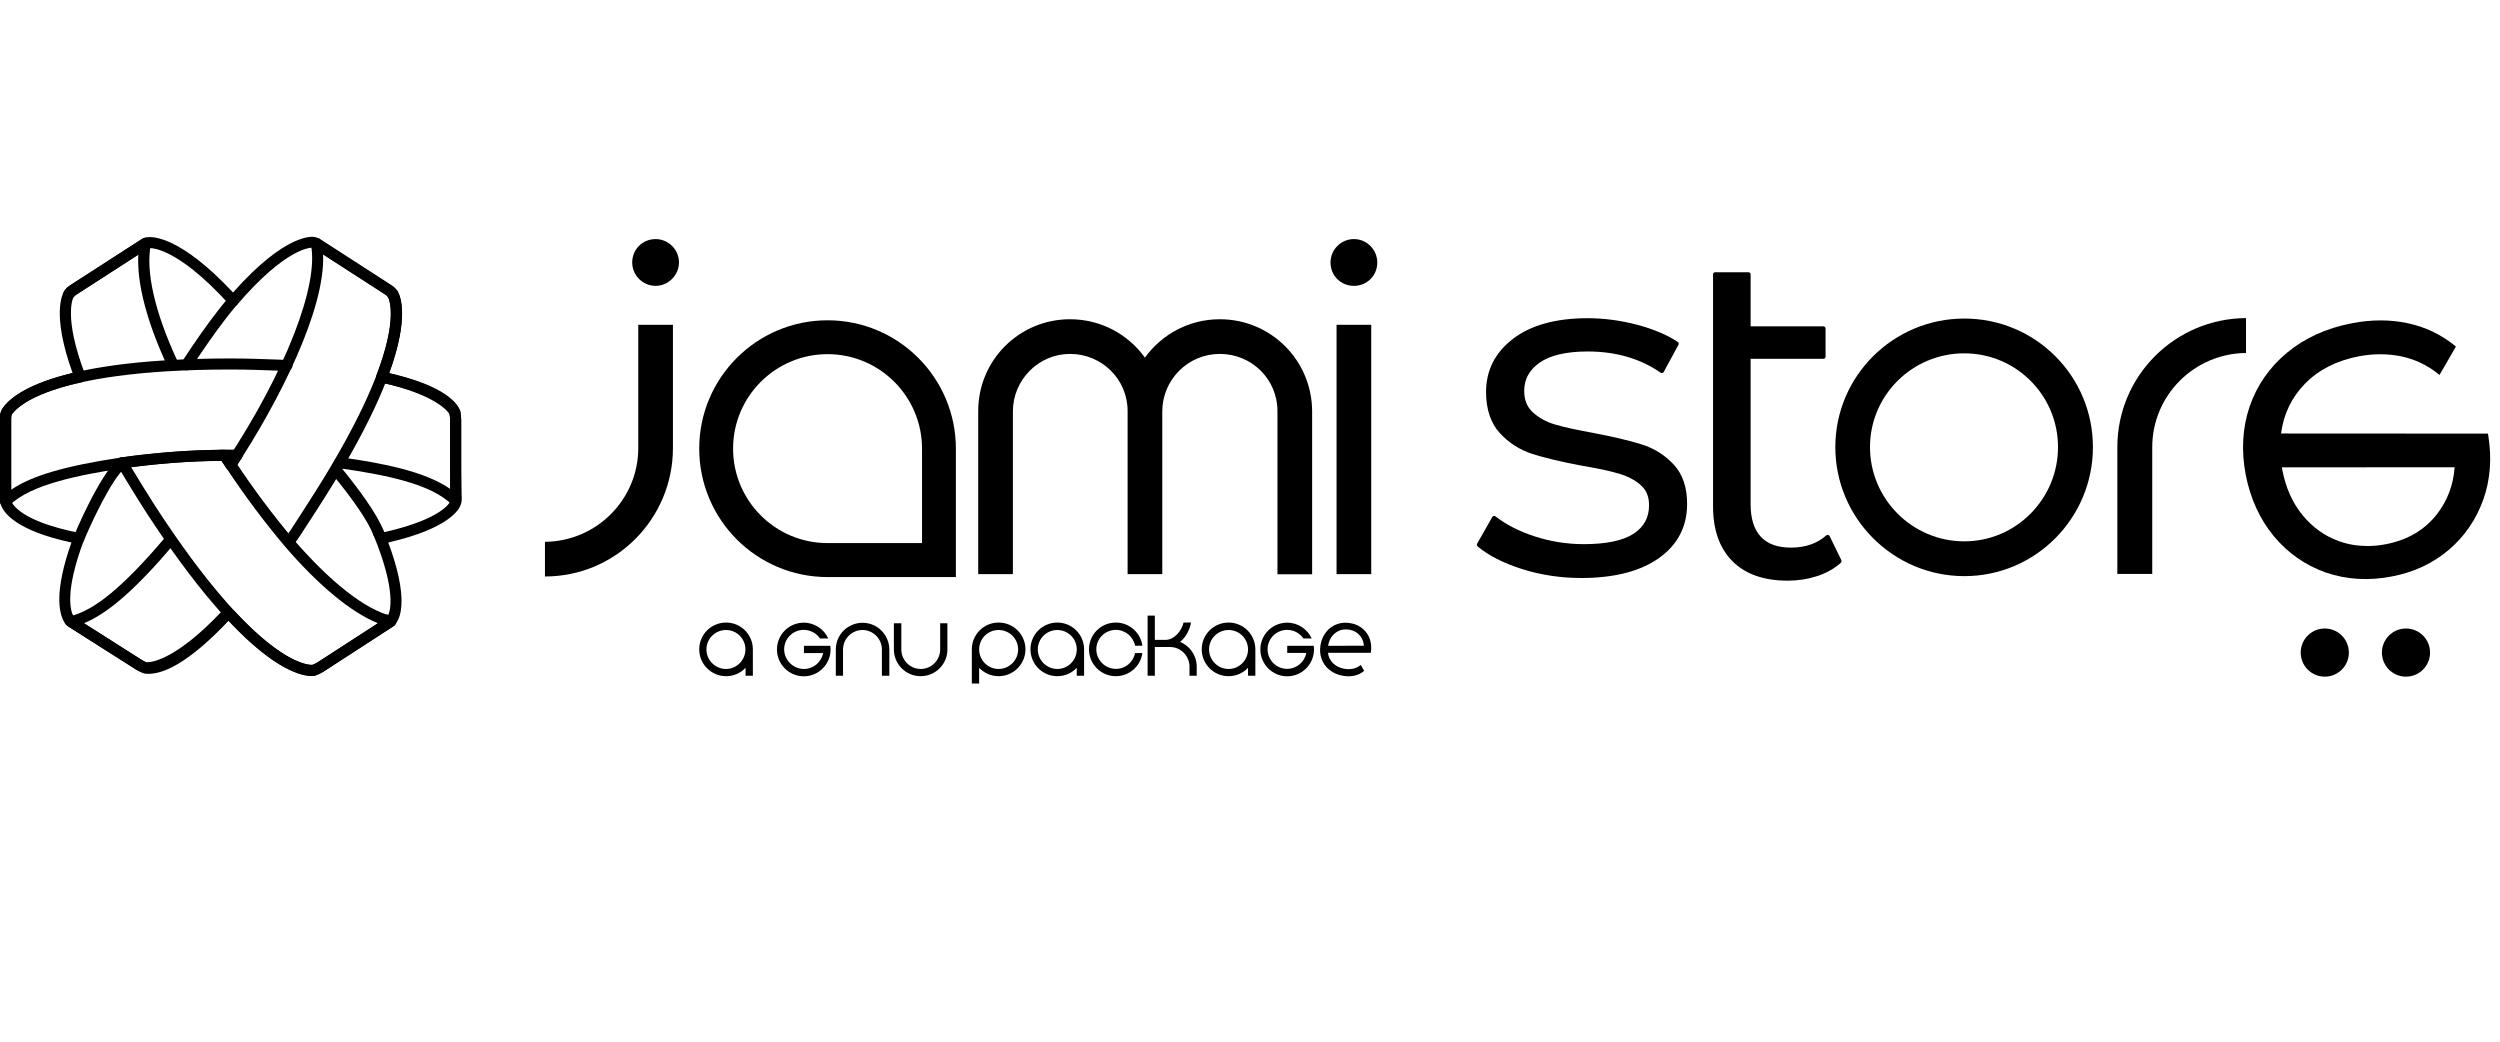
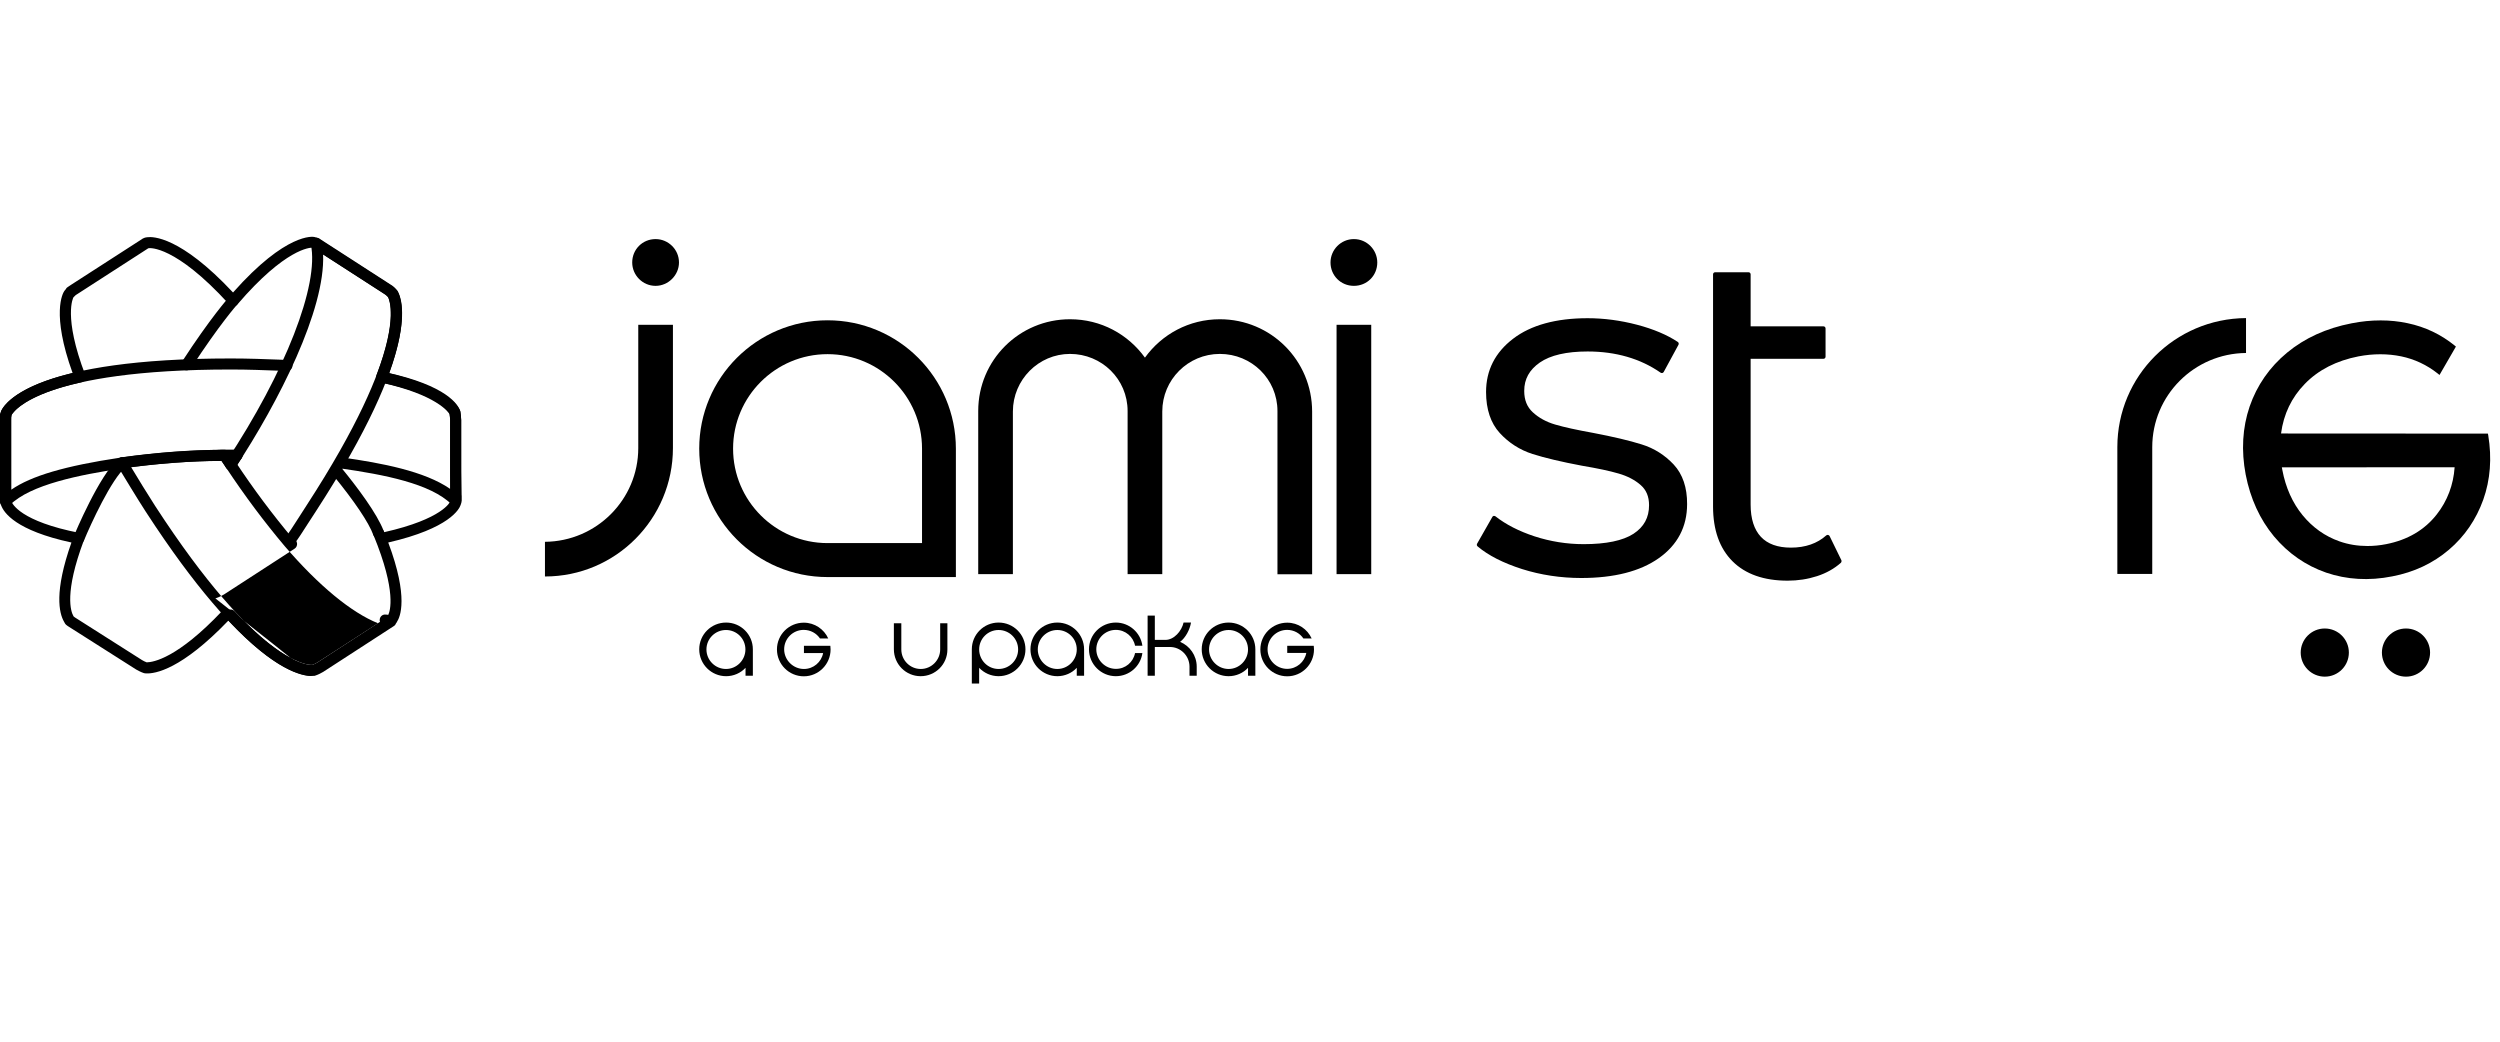
<svg xmlns="http://www.w3.org/2000/svg" version="1.1" id="Layer_4" x="0px" y="0px" viewBox="0 0 2148.8 895.3" style="enable-background:new 0 0 2148.8 895.3;" xml:space="preserve">
  <g>
    <g>
      <path d="M267.7,581c-8.1,0-31.2-4.6-71.4-47.6c-40.3,42-63,45.9-71,45.4c-0.4,0-1.1-0.1-1.5-0.2c-2.7-0.9-5.1-2.2-6.7-3.1    l-58.7-37.3c-0.2-0.2-0.5-0.3-0.7-0.5c-1.5-0.9-2.3-2.5-2.7-3.4c-4.2-7.3-8.6-25.6,6.4-68C13.6,456,3.3,440.7,1,434.4    c-0.2-0.4-0.4-0.9-0.6-1.4c-0.3-0.6-0.5-1.3-0.5-2v-74.1c0-0.8,0.2-1.6,0.6-2.2c0.1-0.4,0.2-0.9,0.4-1.3c0.1-0.2,0.2-0.4,0.3-0.6    c2.4-4.8,13.7-20.8,61.2-32.2c-18.5-51.2-8.4-68.7-7.1-70.5c0.5-0.6,0.9-1.1,1.3-1.6c0.3-0.7,0.8-1.3,1.5-1.7l2.4-1.6    c0.4-0.3,0.6-0.5,0.9-0.6l60.8-39.2c0.1-0.1,0.3-0.2,0.4-0.3c0.5-0.3,2.2-1.1,4.1-1.2c4.4-0.6,28.2-1,73.6,47.5    c45.9-51.8,69-48,70-47.7c0.2,0,0.4,0.1,0.6,0.2c0.3,0.1,0.5,0.1,0.7,0.2c0.6,0.1,1.4,0.3,2.3,0.8c0.7,0.3,1.2,0.8,1.7,1.4    l59.7,38.5c1.1,0.6,2.2,1.5,3.5,2.6c0.1,0.1,0.2,0.2,0.3,0.3c0.7,0.7,1.5,1.4,2.1,2.2c0.1,0.2,0.3,0.3,0.4,0.5    c2.7,4.6,10.1,22.9-7.1,70.4c54,12.9,60.8,31.6,61,32.4c0.1,0.2,0.1,0.5,0.2,0.7c0.3,2.1,0.7,4.8,0.7,7.2V405l0.3,20.5    c0,0.2,0.1,0.5,0.1,0.7v4.1c0,1.3-0.4,2.4-0.7,3.2l-0.2,0.6c-1.1,3.3-9.2,20-62.2,32.2c17.8,47.4,10.1,64.2,7.6,68    c-0.2,0.5-0.5,1-1,1.6c-0.3,0.9-1,1.8-1.9,2.3l-60.6,39.3c-1.7,1-4.1,2.3-6.8,3.2c-0.2,0.1-0.5,0.1-0.7,0.2    C269.7,580.9,268.8,581,267.7,581z M198.2,523.9c1.3,0,2.5,0.5,3.5,1.5c42.5,45.8,64.1,46.2,66.7,46.1c1.4-0.5,2.9-1.2,4.4-2.1    l53.8-34.9c-0.3-0.7-0.3-1.4-0.2-2.2c0.3-2.3,2.1-4,4.4-4.1c0.5,0,1.3,0,1.8,0.1c0.4,0.1,0.8,0.2,1.1,0.2    c1.5-3,7.4-19.8-12.6-68.4c-1-2.4,0.1-5.1,2.4-6.1c2.3-1.1,5.1-0.1,6.2,2.2l0.6,1.2c50.5-11.4,56.5-26.1,56.6-26.2l0.4-1.2v-3.1    c0-0.2-0.1-0.4-0.1-0.6l-0.3-21.1v-44.2c0-1.6-0.3-3.5-0.5-5.1c-1-1.6-11.1-16.6-59.3-27.2c-1.3-0.3-2.5-1.2-3.2-2.4    c-0.7-1.2-0.8-2.7-0.3-3.9c18.2-47.6,11.1-64.7,9.9-67c-0.3-0.4-0.7-0.7-1-1c-0.1-0.1-0.1-0.1-0.2-0.2c-0.7-0.7-1.4-1.2-2.1-1.6    l-60.9-39.3c-0.1-0.1-0.3-0.2-0.4-0.3c-0.2,0-0.3-0.1-0.5-0.1c-1.6-0.1-22.9,0.4-64.3,48.7c-1.6,1.8-4.2,2.2-6.2,0.9    c-0.5-0.4-1-0.8-1.3-1.3c-46.2-50.6-68.1-47.9-68.3-47.9c-0.2,0-0.6,0.1-0.9,0.1l0,0c0,0,0,0-0.1,0.1l-60.6,39.1    c-0.1,0.1-0.7,0.5-0.8,0.5l-1,0.7c-0.1,0.2-0.3,0.3-0.5,0.5c-0.5,0.4-0.9,0.8-1.3,1.3c0,0,0,0,0,0c0,0-9.1,16.1,10.2,66.7    c0.5,1.3,0.4,2.7-0.3,3.9c-0.7,1.2-1.8,2.1-3.2,2.4c-48.2,10.6-58.4,25.4-59.9,28.1c-0.1,0.4-0.2,0.9-0.3,1.6c0,0.2,0,0.4-0.1,0.6    v71.1c0,0.1,0,0.2,0,0.2c0.1,0.1,0.2,0.6,0.3,0.7c0.7,2,7.5,17.2,58.8,27.2c1.4,0.3,2.6,1.1,3.2,2.3c0.7,1.2,0.8,2.7,0.3,4    c-17,45.3-11.2,61.3-9,65.1c0,0.1,0.2,0.4,0.3,0.5c0,0,0,0,0,0l0.1,0c0.3,0.2,0.6,0.4,0.9,0.7l57.6,36.6c1.3,0.8,2.7,1.5,4.1,2    c5.7-0.1,26.4-3.5,64.8-44.1c1.4-1.5,3.6-1.9,5.4-1C196.9,524,197.6,523.9,198.2,523.9z M62.7,529.6l0.4,0.2    C63,529.7,62.9,529.7,62.7,529.6z M198.3,404.2C198.3,404.2,198.3,404.2,198.3,404.2c-1.7,0-3.2-0.9-4-2.2    c-0.8-1.3-1.7-2.6-2.6-3.9c-0.4-0.7-0.9-1.3-1.3-2c-0.1,0-0.2,0-0.4,0l-2.5,0.1c0,0,0,0,0,0c-2.6,0-4.7-2.1-4.7-4.7    c0-2.6,2-4.8,4.7-4.8l1.6,0c0.7,0,1.4,0,2.1-0.1h12.4c1.7,0,3.3,0.9,4.2,2.5c0.8,1.5,0.8,3.4-0.2,4.8l-1.2,1.9    c-1.3,2.1-2.7,4.2-4.1,6.3C201.4,403.4,199.9,404.2,198.3,404.2z" />
    </g>
    <g>
-       <path d="M128.2,579.1c-1.2,0-2.3-0.1-3.3-0.2c-0.5,0-0.7-0.1-1.2-0.2c-2.7-0.9-5.1-2.2-6.7-3.1l-58.7-37.3c-1.6-1-2.5-2.9-2.1-4.8    c0.3-1.9,1.8-3.4,3.7-3.8c20.9-4.6,46.2-25.5,82.1-67.8c1.7-2,4.7-2.3,6.7-0.6c2,1.7,2.2,4.7,0.6,6.7    c-32,37.7-56.3,59.2-77.2,67.7l50,31.8c1.4,0.8,2.9,1.6,4.3,2.1c0,0,0,0,0,0c4.9,0.7,24-0.2,64.5-44.1c1.8-1.9,4.8-2,6.7-0.3    c1.9,1.8,2,4.8,0.3,6.7C161,571.7,139.2,579.1,128.2,579.1z" />
-     </g>
+       </g>
    <g>
-       <path d="M148.3,317.6c-1.8,0-3.5-1-4.3-2.7c-17.8-38.1-26.5-71.6-25.1-96.1l-52.3,33.7c-1.5,0.9-2.7,1.9-3.6,3    c-1.6,2.1-4.6,2.4-6.7,0.7c-2-1.6-2.4-4.6-0.7-6.7c1.6-2,3.6-3.7,6-5.2l60.8-39.2c1.6-1,3.7-1,5.3,0.1c1.6,1.1,2.3,3,2,4.9    c-4.8,22.8,3.4,58.6,23,100.6c1.1,2.4,0.1,5.2-2.3,6.3C149.7,317.4,149,317.6,148.3,317.6z" />
-     </g>
+       </g>
    <g>
      <path d="M391.6,435c-1.2,0-2.4-0.5-3.4-1.4c-18-18-58.4-25.7-95.5-31c-2.6-0.4-4.4-2.8-4-5.4c0.4-2.6,2.8-4.4,5.4-4    c34.1,4.8,70.9,11.8,92.8,27v-59.3c0-1.6-0.3-3.7-0.5-5.2c-0.9-2.2-8.7-16.2-56.9-26.5c-2.6-0.5-4.2-3.1-3.6-5.6    c0.5-2.6,3.1-4.2,5.6-3.6c53.1,11.4,62.4,28.2,64,33.1c0.1,0.2,0.1,0.5,0.2,0.7c0.3,2.1,0.7,4.8,0.7,7.2v69.4    c0,1.9-1.2,3.6-2.9,4.4C392.8,434.9,392.2,435,391.6,435z" />
    </g>
    <g>
      <path d="M4.8,435.7c-0.6,0-1.2-0.1-1.8-0.4c-1.8-0.7-2.9-2.5-2.9-4.4v-69.7c0-2.5,0-5.2,0.9-7.9c0.1-0.2,0.2-0.4,0.3-0.6    c3.7-7.5,30.6-44.6,197.2-44.6c15.1,0,30.1,0.6,41,1l7.3,0.3c2.6,0.1,4.7,2.3,4.6,4.9c-0.1,2.6-2.3,4.7-4.9,4.6l-7.3-0.3    c-10.9-0.4-25.7-1-40.7-1c-161.9,0-186.4,35.4-188.5,39c-0.3,1.2-0.3,2.7-0.3,4.6v59.7c17.2-11.9,46.2-20.4,93.4-27.5    c30.5-4.3,59.4-6.5,88.3-6.8h12.4c2.6,0,4.7,2.1,4.7,4.7c0,2.6-2.1,4.7-4.7,4.7h-12.3c-28.4,0.3-56.9,2.5-87,6.7    c-35.4,5.3-78.4,13.7-96.1,31.5C7.2,435.2,6,435.7,4.8,435.7z" />
    </g>
    <g>
      <path d="M249.4,469c-1.1,0-2.1-0.4-3-1.1c-2-1.7-2.3-4.7-0.6-6.7c2.2-2.6,7-10.1,11.6-17.3c2.1-3.2,4.2-6.5,6.1-9.5    c88.4-136.1,72-175.5,70.1-179.2c-0.9-1-2-1.9-3.3-2.7l-52.6-33.9c2.1,47.5-38.1,126.8-75.4,183.4c-1.4,2.2-4.4,2.8-6.6,1.3    c-2.2-1.4-2.8-4.4-1.3-6.6c50.9-77,80.1-152,72.8-186.6c-0.4-1.9,0.4-3.8,2-4.9c1.6-1.1,3.7-1.1,5.3-0.1l60.9,39.3    c2.3,1.3,4.3,3.1,5.9,5.1c0.1,0.2,0.3,0.3,0.4,0.5c4.2,7.1,20.8,49.5-70.2,189.5c-1.9,2.9-4,6.2-6.1,9.4    c-5,7.8-9.7,15.2-12.3,18.3C252.1,468.4,250.7,469,249.4,469z" />
    </g>
    <g>
-       <path d="M267.9,581c-11.3,0-57-9.4-142.5-141c-8.1-12.5-18.6-30-24.2-39.2l-0.3-0.5c-0.8-1.4-0.9-3.1-0.2-4.5s2-2.4,3.6-2.7    c30.8-4.3,60.6-6.5,88.7-6.5c1.6,0,3.2,0.8,4,2.2c0.8,1.3,1.7,2.6,2.6,3.9c1,1.4,1.9,2.8,2.8,4.2c15.3,23.2,32,45.5,49.3,66.1    c32.4,37.6,62.6,61.2,85.1,66.5c1.9,0.4,3.3,1.9,3.6,3.8c0.3,1.9-0.5,3.8-2.1,4.8l-60.6,39.3c-1.7,1-4.1,2.3-6.8,3.2    c-0.2,0.1-0.5,0.1-0.7,0.2C269.8,580.9,269,581,267.9,581z M112.7,401.5c5.8,9.6,14,23.1,20.6,33.3    c88.2,135.8,131.3,136.9,135.1,136.7c1.4-0.5,2.9-1.2,4.4-2.1l52.1-33.7c-22.9-9.2-51-32.3-80.3-66.4c0,0,0,0,0,0    c-17.6-20.9-34.5-43.5-50.1-67.1c-0.9-1.4-1.8-2.7-2.7-4c-0.5-0.7-0.9-1.3-1.4-2C165.7,396.2,139.6,398,112.7,401.5z" />
+       <path d="M267.9,581c-11.3,0-57-9.4-142.5-141c-8.1-12.5-18.6-30-24.2-39.2l-0.3-0.5c-0.8-1.4-0.9-3.1-0.2-4.5s2-2.4,3.6-2.7    c30.8-4.3,60.6-6.5,88.7-6.5c1.6,0,3.2,0.8,4,2.2c0.8,1.3,1.7,2.6,2.6,3.9c1,1.4,1.9,2.8,2.8,4.2c15.3,23.2,32,45.5,49.3,66.1    c1.9,0.4,3.3,1.9,3.6,3.8c0.3,1.9-0.5,3.8-2.1,4.8l-60.6,39.3c-1.7,1-4.1,2.3-6.8,3.2    c-0.2,0.1-0.5,0.1-0.7,0.2C269.8,580.9,269,581,267.9,581z M112.7,401.5c5.8,9.6,14,23.1,20.6,33.3    c88.2,135.8,131.3,136.9,135.1,136.7c1.4-0.5,2.9-1.2,4.4-2.1l52.1-33.7c-22.9-9.2-51-32.3-80.3-66.4c0,0,0,0,0,0    c-17.6-20.9-34.5-43.5-50.1-67.1c-0.9-1.4-1.8-2.7-2.7-4c-0.5-0.7-0.9-1.3-1.4-2C165.7,396.2,139.6,398,112.7,401.5z" />
    </g>
    <g>
      <path d="M160.4,318.3c-0.9,0-1.8-0.2-2.6-0.8c-2.2-1.4-2.8-4.4-1.4-6.6c24.6-37.9,39.9-54.9,40.5-55.6c1.8-1.9,4.8-2.1,6.7-0.4    c1.9,1.8,2.1,4.7,0.4,6.7c-0.2,0.2-15.4,17.3-39.6,54.5C163.5,317.5,161.9,318.3,160.4,318.3z" />
    </g>
    <g>
      <path d="M67.8,467.5c-0.6,0-1.2-0.1-1.8-0.4c-2.4-1-3.6-3.8-2.6-6.2c0.9-2.1,21.8-52.4,38.5-66.8c2-1.7,5-1.5,6.7,0.5    c1.7,2,1.5,5-0.5,6.7c-12.5,10.7-30.1,49.2-35.9,63.2C71.4,466.4,69.6,467.5,67.8,467.5z" />
    </g>
    <g>
      <path d="M325.4,463c-1.9,0-3.8-1.2-4.5-3.1c-3.9-10.8-16.4-29.3-35.1-52.1c-1.7-2-1.4-5,0.7-6.7c2-1.6,5-1.4,6.7,0.7    c13.7,16.7,31.1,39.8,36.7,54.9c0.9,2.5-0.4,5.2-2.8,6.1C326.5,462.9,325.9,463,325.4,463z" />
    </g>
  </g>
  <g>
    <path d="M1438.6,399.3c-7.6-8.1-16.8-14-27.5-17.3c-10.4-3.3-24.5-6.6-41.7-9.9c-13.9-2.5-24.9-4.9-32.7-7.2   c-7.6-2.2-14.1-5.8-19.2-10.5c-5-4.6-7.4-10.6-7.4-18.4c0-10.2,4.4-18.1,13.4-24.4c9.1-6.3,22.9-9.5,41.1-9.5   c24.2,0,45.3,6.1,62.7,18.2c0.4,0.3,1,0.4,1.5,0.3c0.5-0.1,0.9-0.4,1.2-0.9l12.7-23.4c0.4-0.8,0.2-1.9-0.6-2.4   c-9.2-6.1-21-11.1-35.1-14.8c-14.1-3.7-28.4-5.6-42.4-5.6c-27.1,0-48.7,5.9-64,17.6c-15.5,11.8-23.3,27.2-23.3,45.8   c0,14.9,4,26.8,11.8,35.3c7.7,8.4,17.2,14.5,28.1,18c10.7,3.4,25,6.8,42.6,10.1c13,2.2,23.6,4.4,31.4,6.7c7.7,2.2,14.1,5.6,19,9.9   c4.8,4.2,7.2,9.9,7.2,17.3c0,10.7-4.4,18.7-13.4,24.6c-9.1,5.9-23.5,8.9-42.8,8.9c-14.5,0-28.7-2.3-42.2-6.7   c-13.4-4.4-24.7-10.2-33.6-17.2c-0.4-0.3-0.9-0.4-1.5-0.4c-0.5,0.1-1,0.4-1.2,0.9l-13.1,23c-0.4,0.8-0.3,1.7,0.4,2.3   c9.2,7.8,22,14.3,38.2,19.5h0c16.1,5.1,33.3,7.7,50.9,7.7c28.2,0,50.6-5.7,66.6-17c16.2-11.4,24.4-27.1,24.4-46.5   C1450.2,419.1,1446.3,407.6,1438.6,399.3z" />
    <path d="M1582.7,481.5l-10.1-20.7c-0.2-0.5-0.7-0.9-1.3-1c-0.6-0.1-1.1,0-1.6,0.4c-7.7,6.9-17.9,10.5-30.4,10.5   c-11.3,0-20-3.1-25.8-9.3c-5.8-6.2-8.8-15.5-8.8-27.7V308.4h62.6c1,0,1.8-0.8,1.8-1.8v-24.3c0-1-0.8-1.8-1.8-1.8h-62.6v-44.7   c0-1-0.8-1.8-1.8-1.8h-28.7c-1,0-1.8,0.8-1.8,1.8v199.6c0,20.1,5.6,35.9,16.7,47c11.1,11.1,27,16.7,47.4,16.7   c8.8,0,17.3-1.3,25.3-3.9c8-2.6,14.9-6.5,20.5-11.5C1582.8,483.1,1583,482.2,1582.7,481.5z" />
-     <path d="M1798.9,384.3c0,61.1-49.4,110.9-110.5,110.9s-110.9-49.8-110.9-110.9s49.8-110.5,110.9-110.5S1798.9,323.2,1798.9,384.3z    M1768.9,384.3c0-44.5-36-80.6-80.6-80.6s-81,36-81,80.6s36.4,81,81,81S1768.9,428.8,1768.9,384.3z" />
    <path d="M1930.5,273.4v30c-44.5,0.4-80.6,36.4-80.6,81v108.9h-30V384.3C1819.9,323.2,1869.3,273.8,1930.5,273.4z" />
    <circle cx="1998.2" cy="560.9" r="20.7" />
    <circle cx="2068" cy="560.9" r="20.7" />
    <g>
      <path d="M578.4,279.2v105.9c0,60.8-49.1,110.4-110,110.4v-29.8c44.3-0.4,80.2-36.3,80.2-80.6V279.2H578.4z M583.6,225.6    c0-11.3-9.3-20.1-20.1-20.1c-11.3,0-20.1,8.9-20.1,20.1c0,10.9,8.9,20.1,20.1,20.1C574.4,245.7,583.6,236.5,583.6,225.6z" />
      <path d="M1098,493.5V353.3c0-27.4-22.2-49.1-49.5-49.1c-27.4,0-49.5,22.2-49.5,49.5v139.8h-29.8V353.3c0-27.4-22.2-49.1-49.5-49.1    c-27,0-49.1,22.2-49.1,49.5v139.8h-29.8V353.3c0-43.9,35.4-78.9,78.9-78.9c26.6,0,49.9,12.9,64.4,33c14.5-20.1,37.9-33,64.4-33    c43.9,0,79.3,35.4,79.3,79.4v139.8H1098z" />
      <path d="M1163.7,245.7c-11.3,0-20.1-8.9-20.1-20.1c0-10.9,8.9-20.1,20.1-20.1c11.3,0,20.1,9.3,20.1,20.1    C1183.8,236.9,1175,245.7,1163.7,245.7z M1178.6,279.2v214.3h-29.8V279.2H1178.6z" />
      <path d="M711.3,304.4c44.8,0,81.2,36.4,81.2,81.2v81.2h-81.2c-44.8,0-81.2-36.4-81.2-81.2S666.5,304.4,711.3,304.4 M711.3,275.3    c-60.9,0-110.3,49.4-110.3,110.3S650.3,496,711.3,496h110.3V385.7C821.6,324.7,772.2,275.3,711.3,275.3L711.3,275.3z" />
    </g>
    <g>
      <g>
        <path d="M647,580.8h-6.2V574c-4.2,4.5-10.2,7.2-16.7,7.2c-12.7,0-23.1-10.3-23.1-23.1c0-12.7,10.3-23,23.1-23     c12.7,0,23,10.3,23,23V580.8z M640.7,558.2c0-9.3-7.5-16.7-16.7-16.7c-9.3,0-16.8,7.5-16.8,16.7S614.7,575,624,575     C633.2,575,640.7,567.4,640.7,558.2z" />
        <path d="M691,555.1h22.7c0.1,1,0.2,2.1,0.2,3.1c0,12.7-10.3,23.1-23,23.1c-12.7,0-23.1-10.3-23.1-23.1c0-12.7,10.3-23,23.1-23     c9.3,0,17.4,5.6,21,13.6h-7.1c-3-4.5-8.2-7.4-14-7.4c-9.3,0-16.8,7.5-16.8,16.7S681.7,575,691,575c8.2,0,15-5.9,16.5-13.7H691     V555.1z" />
-         <path d="M764.2,580.8H758v-22.5c0-9.3-7.5-16.8-16.7-16.8s-16.7,7.6-16.7,16.8v22.5h-6.2v-22.6c0-12.7,10.3-22.9,23-22.9     s23,10.3,23,23.1V580.8z" />
        <path d="M768.5,535.7h6.2v22.5c0,9.3,7.5,16.8,16.7,16.8s16.7-7.6,16.7-16.8v-22.5h6.2v22.6c0,12.7-10.3,22.9-23,22.9     s-23-10.3-23-23.1V535.7z" />
        <path d="M835.3,587.5v-29.4c0-12.7,10.3-23,23-23c12.8,0,23.1,10.3,23.1,23c0,12.7-10.3,23.1-23.1,23.1c-6.6,0-12.5-2.8-16.7-7.2     v13.5H835.3z M858.3,575c9.3,0,16.8-7.6,16.8-16.8s-7.5-16.7-16.8-16.7c-9.3,0-16.7,7.5-16.7,16.7S849,575,858.3,575z" />
        <path d="M931.7,580.8h-6.2V574c-4.2,4.5-10.2,7.2-16.7,7.2c-12.7,0-23.1-10.3-23.1-23.1c0-12.7,10.3-23,23.1-23     c12.7,0,23,10.3,23,23V580.8z M925.5,558.2c0-9.3-7.5-16.7-16.7-16.7c-9.3,0-16.8,7.5-16.8,16.7s7.6,16.8,16.8,16.8     C918,575,925.5,567.4,925.5,558.2z" />
        <path d="M975.6,561.3h6.3c-1.5,11.3-11.2,19.9-22.8,19.9c-12.7,0-23.1-10.3-23.1-23.1c0-12.7,10.3-23,23.1-23     c11.6,0,21.3,8.7,22.8,19.9h-6.3c-1.5-7.7-8.3-13.6-16.5-13.6c-9.3,0-16.8,7.5-16.8,16.7s7.6,16.8,16.8,16.8     C967.3,575,974.1,569.1,975.6,561.3z" />
        <path d="M1028.6,573v7.8h-6.2V573c0-9.3-7.6-16.9-16.8-16.9h-13v24.7h-6.2v-51.7h6.2V550h9.1c7.5,0,14-7.7,15.6-14.9h6.4     c-1,6.1-4.7,13.1-9.4,16.6C1022.6,555.1,1028.6,563.4,1028.6,573z" />
        <path d="M1078.9,580.8h-6.2V574c-4.2,4.5-10.2,7.2-16.7,7.2c-12.7,0-23.1-10.3-23.1-23.1c0-12.7,10.3-23,23.1-23     c12.7,0,23,10.3,23,23V580.8z M1072.7,558.2c0-9.3-7.5-16.7-16.7-16.7c-9.3,0-16.8,7.5-16.8,16.7s7.6,16.8,16.8,16.8     C1065.2,575,1072.7,567.4,1072.7,558.2z" />
        <path d="M1106.5,555.1h22.7c0.1,1,0.2,2.1,0.2,3.1c0,12.7-10.3,23.1-23,23.1c-12.7,0-23.1-10.3-23.1-23.1c0-12.7,10.3-23,23.1-23     c9.3,0,17.4,5.6,21,13.6h-7.1c-3-4.5-8.2-7.4-14-7.4c-9.3,0-16.8,7.5-16.8,16.7s7.6,16.8,16.8,16.8c8.2,0,15-5.9,16.5-13.7h-16.4     V555.1z" />
      </g>
-       <path d="M1177.4,549.3c-1.2-3.5-3.3-6.5-6.1-8.9c-2.8-2.4-6.2-4-10.1-4.7c-4.2-0.8-8.1-0.6-11.8,0.7c-3.6,1.3-6.8,3.4-9.3,6.5    c-2.5,3-4.2,6.7-5,11s-0.6,8.3,0.7,12.1c1.3,3.8,3.5,7,6.7,9.6c3.1,2.6,7,4.4,11.5,5.2c1.8,0.3,3.5,0.5,5.2,0.5    c1.6,0,3.2-0.2,4.8-0.5c3.1-0.7,5.9-2,8.3-4l0.2-0.2l-2.9-5.1l-0.3,0.3c-1.9,1.5-4.1,2.5-6.5,3c-2.4,0.5-5,0.5-7.6,0    c-3.9-0.8-7.1-2.4-9.6-4.9c-2.3-2.4-3.8-5.4-4.2-8.8l36.8,0l0.1-0.3C1178.9,556.7,1178.6,552.8,1177.4,549.3z M1141.5,555.1    c0-0.1,0.1-0.3,0.1-0.5c0.6-3.2,1.8-5.9,3.6-8.1c1.8-2.2,4-3.7,6.6-4.7c1.6-0.6,3.3-0.8,5-0.8c1.1,0,2.2,0.1,3.3,0.3    c3.8,0.7,6.8,2.5,9,5.3c1.9,2.4,3,5.3,3.2,8.4" />
    </g>
    <path d="M2138.7,374.2l-0.3-1.5l-177.8-0.1c2.2-16.7,9.1-31,20.4-42.6c11.7-12.1,27.3-20,46.2-23.7c12.7-2.4,25-2.4,36.7,0   c11.5,2.4,22.1,7.4,31.3,14.7l1.6,1.3l14.1-24.4l-1.2-1c-11.6-9.4-25.1-15.9-40.3-19.1c-7.5-1.6-15.2-2.4-23.2-2.4   c-8.1,0-16.5,0.8-25,2.5c-21.7,4.2-40.3,12.7-55.4,25.2c-15.1,12.5-25.9,28.1-32.2,46.3c-6.2,18.2-7.3,37.9-3.4,58.5   c4,20.6,12.2,38.5,24.3,53.1c12.2,14.6,27.3,25.1,44.9,31.2c17.6,6,36.8,7.2,56.8,3.2c18.8-3.6,35.1-11.3,48.7-22.9   c13.5-11.5,23.4-26,29.5-43C2140.5,412.4,2141.9,393.8,2138.7,374.2z M2109.8,401.6c-1,15-6.2,28.9-15.4,40.6   c-10.5,13.4-25.1,21.9-43.4,25.5c-5.5,1.1-10.9,1.6-16.1,1.6c-8.4,0-16.5-1.3-24.1-4c-12.5-4.4-23.1-12-31.7-22.5   c-8.6-10.5-14.5-23.6-17.4-38.9c-0.1-0.7-0.3-1.6-0.4-2.2" />
  </g>
</svg>